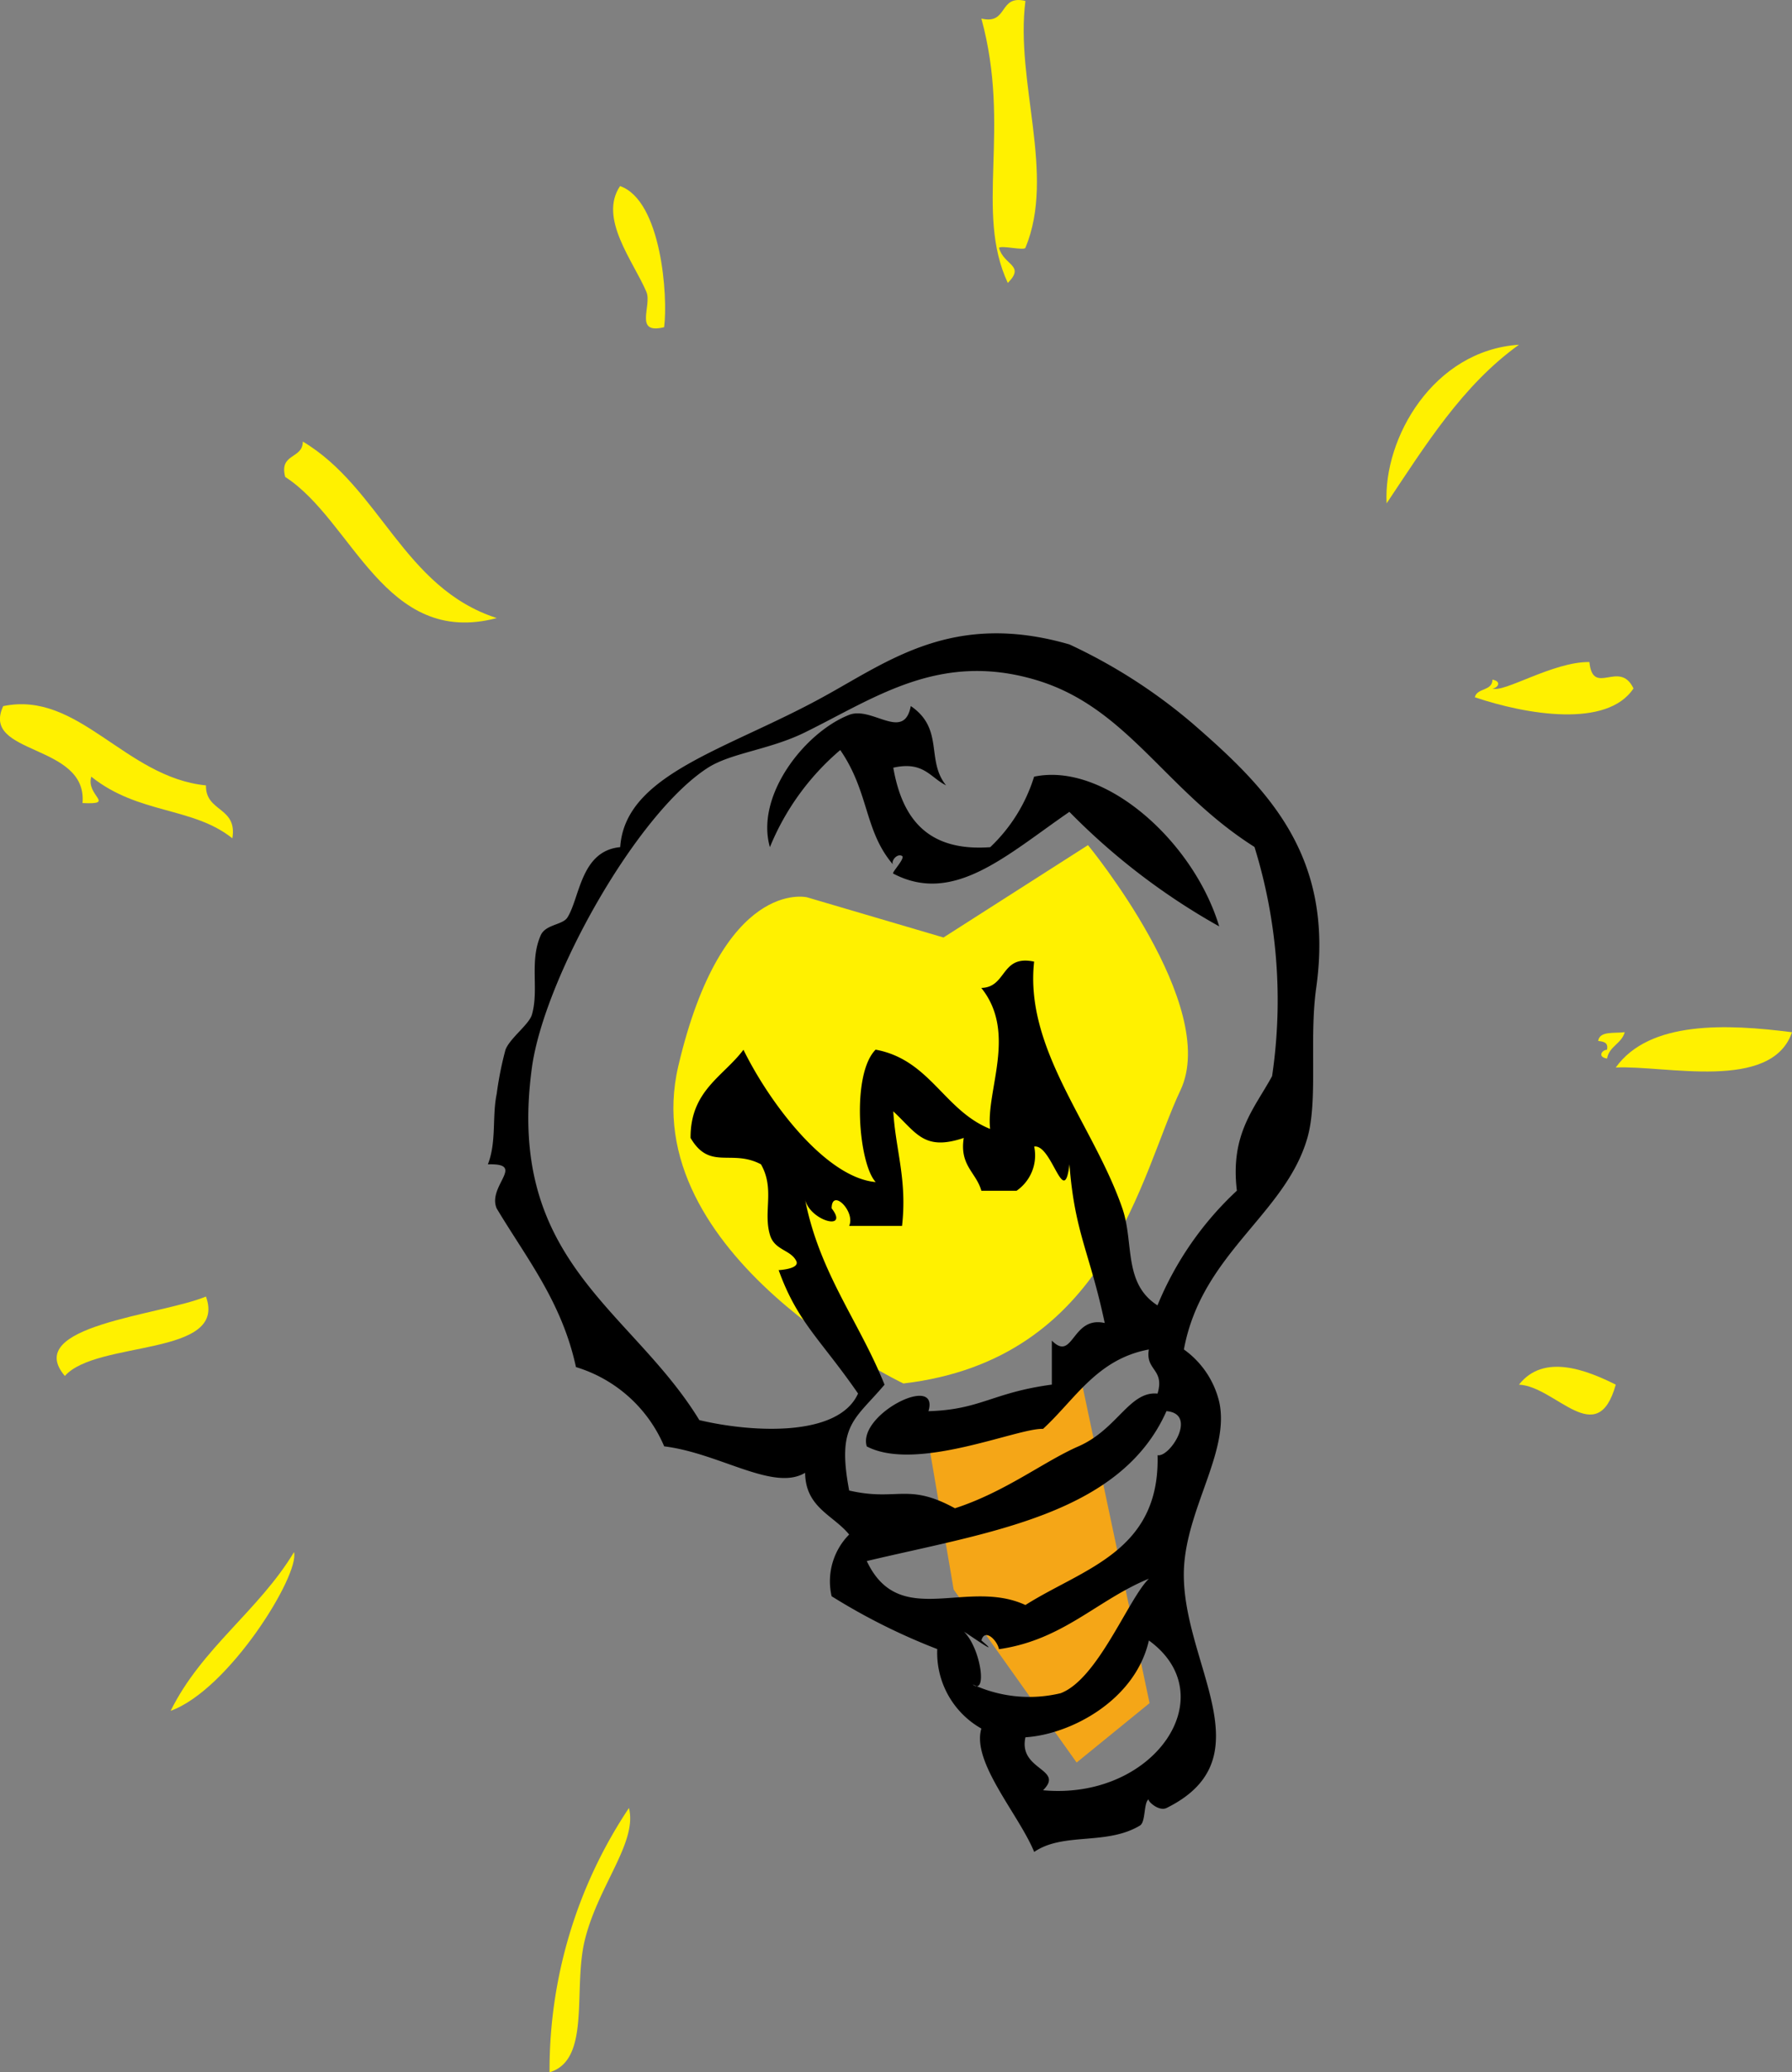
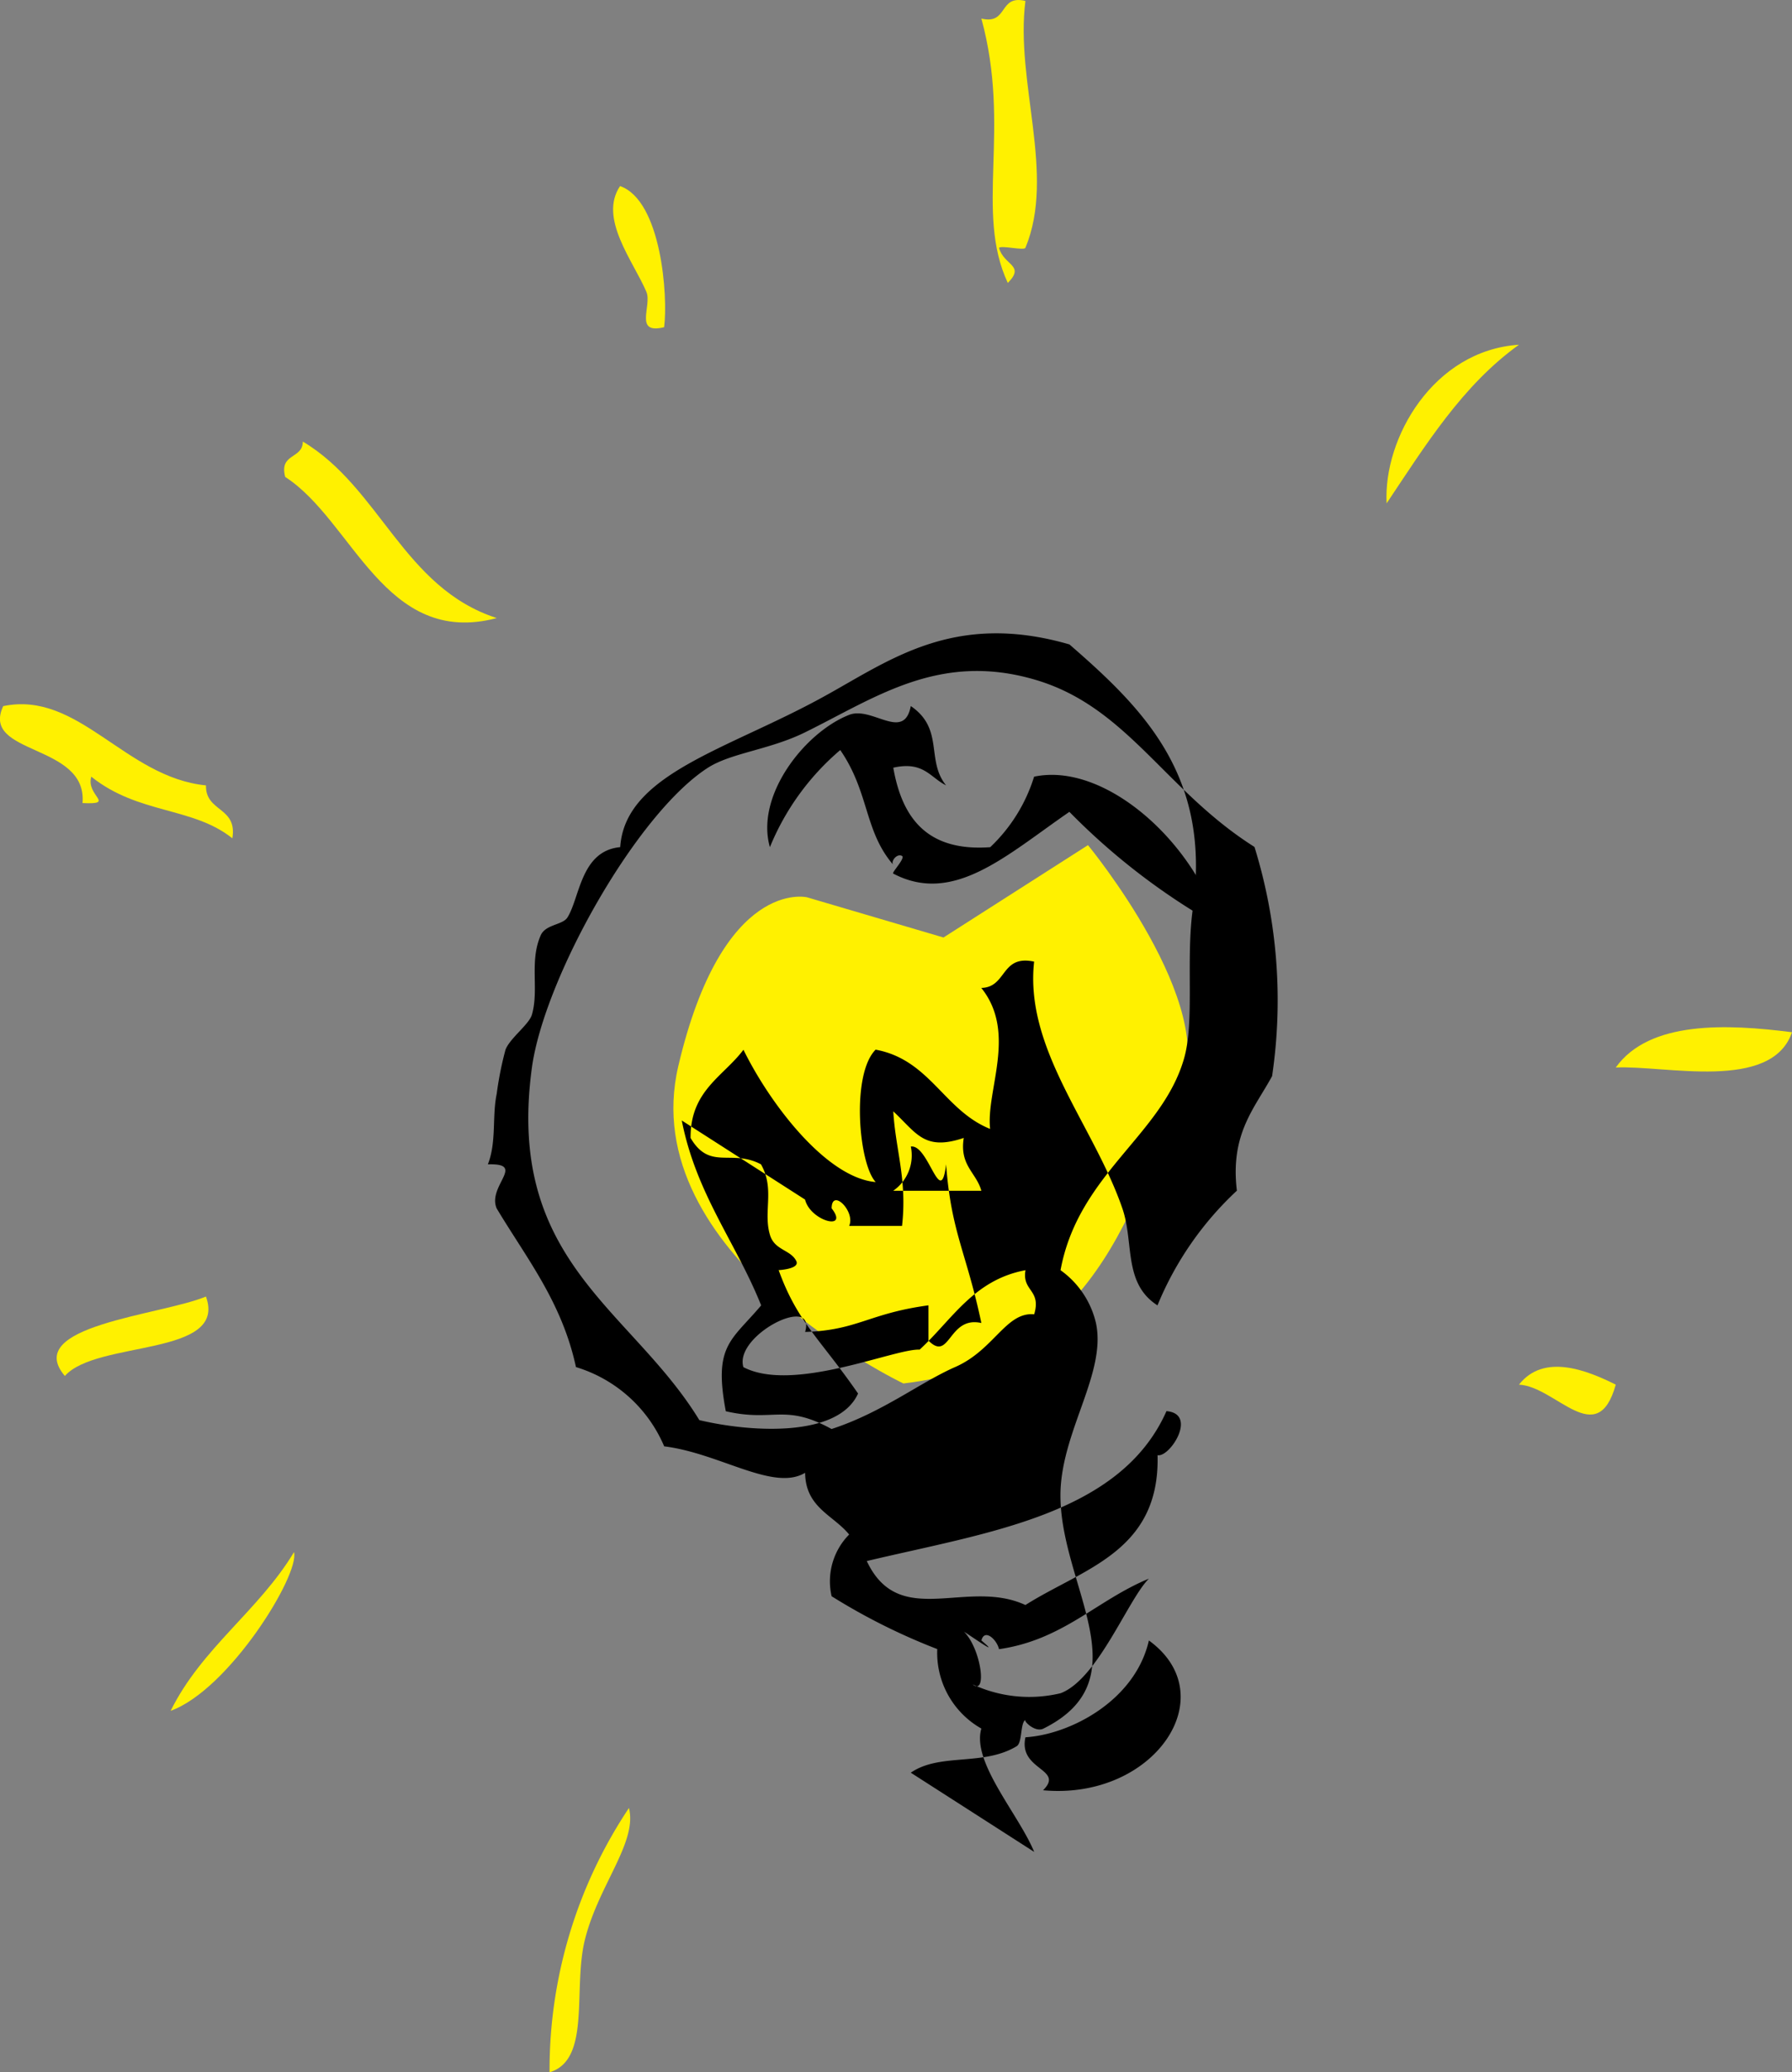
<svg xmlns="http://www.w3.org/2000/svg" width="87.637" height="101.322" viewBox="0 0 87.637 101.322">
  <rect x="0" y="0" width="87.637" height="101.322" fill="#808080" stroke="none" />
  <defs>
    <clipPath id="clip-path">
      <rect id="Rectangle_1408" data-name="Rectangle 1408" width="87.637" height="101.322" fill="none" />
    </clipPath>
  </defs>
  <g id="Group_26122" data-name="Group 26122" clip-path="url(#clip-path)">
    <path id="Path_114345" data-name="Path 114345" d="M20.773,38.273S7.6,31.991,9.765,22.756,16.054,14.5,16.054,14.5l6.68,1.967L29.8,11.951S36.28,19.81,34.32,23.942,30.786,37.1,20.773,38.273" transform="translate(23.407 29.371)" fill="#fff100" fill-rule="evenodd" />
-     <path id="Path_114346" data-name="Path 114346" d="M20.451,38.217,14.438,29.76l-1.335-7.8,7.572-2.448,3.343,15.8Z" transform="translate(32.201 47.96)" fill="#f5a617" fill-rule="evenodd" />
    <path id="Path_114347" data-name="Path 114347" d="M9.013,2.631c2.023.712,2.348,5.4,2.154,6.9-1.5.37-.581-1.061-.868-1.729C9.66,6.3,7.948,4.2,9.013,2.631" transform="translate(21.312 6.467)" fill="#fff100" fill-rule="evenodd" />
    <path id="Path_114348" data-name="Path 114348" d="M26.091,4.875C23.325,6.86,21.52,9.788,19.619,12.63c-.169-3.191,2.289-7.482,6.472-7.755" transform="translate(48.193 11.981)" fill="#fff100" fill-rule="evenodd" />
    <path id="Path_114349" data-name="Path 114349" d="M4.932,6.244C8.718,8.5,9.848,13.4,14.416,14.874c-5.484,1.449-7.026-4.761-10.345-6.9-.308-1.172.857-.864.861-1.725" transform="translate(9.877 15.346)" fill="#fff100" fill-rule="evenodd" />
    <path id="Path_114350" data-name="Path 114350" d="M11.365,16.516c-1.94-1.552-4.6-1.169-6.9-3.015-.277.94,1.224,1.366-.429,1.29.249-2.935-5.01-2.323-3.879-4.74,3.7-.768,5.95,3.482,9.916,3.876-.028,1.317,1.549,1.037,1.29,2.59" transform="translate(0 24.474)" fill="#fff100" fill-rule="evenodd" />
    <path id="Path_114351" data-name="Path 114351" d="M31.474,14.771c-1,2.922-6.206,1.608-8.62,1.725,1.646-2.306,5.456-2.13,8.62-1.725" transform="translate(56.164 35.699)" fill="#fff100" fill-rule="evenodd" />
    <path id="Path_114352" data-name="Path 114352" d="M8.1,18.335c1.075,2.956-5.356,2.123-6.9,3.883-2.1-2.465,4.64-2.953,6.9-3.883" transform="translate(1.972 45.059)" fill="#fff100" fill-rule="evenodd" />
    <path id="Path_114353" data-name="Path 114353" d="M26.218,20.2c-.909,3.247-2.932.086-4.733,0,1.21-1.549,3.326-.705,4.733,0" transform="translate(52.8 47.501)" fill="#fff100" fill-rule="evenodd" />
    <path id="Path_114354" data-name="Path 114354" d="M13.881.906c1.328.318.826-1.182,2.154-.861-.508,3.966,1.49,8.478,0,12.07-.062.149-1.155-.128-1.293,0,.242.875,1.3.84.432,1.718-1.635-3.489.18-7.53-1.293-12.928" transform="translate(34.113 0.001)" fill="#fff100" fill-rule="evenodd" />
-     <path id="Path_114355" data-name="Path 114355" d="M21.722,10.223c.491.09.235.429,0,.429.539.242,2.973-1.317,4.74-1.29.176,1.722,1.473-.145,2.157,1.29-1.29,1.953-5.242,1.283-7.759.432.107-.47.857-.29.861-.861" transform="translate(51.266 23.008)" fill="#fff100" fill-rule="evenodd" />
    <path id="Path_114356" data-name="Path 114356" d="M17.014,13c.429,2.438,1.635,4.108,4.74,3.883A8,8,0,0,0,23.9,13.436c3.458-.73,7.807,3.177,9.052,7.32a32.519,32.519,0,0,1-7.326-5.6c-3.094,2.13-5.667,4.567-8.616,3.018-.086-.048.612-.761.429-.864-.256-.138-.564.28-.429.432-1.424-1.649-1.162-3.534-2.59-5.608a12.366,12.366,0,0,0-3.44,4.747c-.726-2.527,1.722-5.625,3.872-6.466,1.12-.446,2.68,1.324,3.018-.432,1.646,1.124.73,2.652,1.725,3.876-.774-.377-1.1-1.2-2.586-.861" transform="translate(26.672 24.539)" fill-rule="evenodd" />
-     <path id="Path_114357" data-name="Path 114357" d="M23.037,15.886c-.491-.083-.232-.429,0-.429.076-.363-.166-.4-.432-.432.073-.5.788-.36,1.3-.429-.152.564-.761.685-.864,1.29" transform="translate(55.552 35.871)" fill="#fff100" fill-rule="evenodd" />
-     <path id="Path_114358" data-name="Path 114358" d="M33.617,68.537c-.757-1.839-3.07-4.391-2.583-6.03a4.258,4.258,0,0,1-2.157-3.886,30.391,30.391,0,0,1-5.166-2.583,3.253,3.253,0,0,1,.857-3.018c-.771-.951-2.133-1.31-2.154-3.018-1.542.93-4.18-.961-6.891-1.293a6.836,6.836,0,0,0-4.315-3.876c-.688-3.188-2.424-5.328-3.876-7.755-.477-1.1,1.476-2.22-.432-2.157.432-1.1.2-2.337.432-3.447a16.69,16.69,0,0,1,.429-2.154c.214-.567,1.155-1.238,1.293-1.718.356-1.234-.135-2.6.432-3.883.235-.532,1.065-.5,1.3-.861.619-.972.647-3.264,2.586-3.447.239-3.575,5.207-4.754,9.9-7.33C26.5,10.32,29.644,7.851,35.342,9.5a26.441,26.441,0,0,1,6.033,3.876c3.665,3.181,6.946,6.459,6.033,12.928-.349,2.493.1,5.5-.432,7.33-1.082,3.748-5.169,5.632-6.037,10.338a4.4,4.4,0,0,1,1.732,2.583c.515,2.41-1.618,5.193-1.732,8.187-.156,4.516,4.139,9.187-.854,11.652-.4.18-.965-.38-.861-.436-.263.152-.142,1.11-.432,1.29-1.642.989-3.751.311-5.176,1.293m-11.2-31.889c.705,3.6,2.652,5.964,3.883,9.041-1.466,1.736-2.341,1.947-1.729,5.176,2.358.543,2.859-.4,5.172.868,2.465-.8,4.343-2.285,6.033-3.025,1.915-.833,2.493-2.714,3.876-2.583.36-1.217-.605-1.117-.425-2.157-2.545.474-3.6,2.438-5.176,3.883-1.221-.059-6.185,2.13-8.62.857-.47-1.559,3.575-3.6,3.018-1.722,2.559-.076,3.119-.909,6.033-1.3V43.539c1.061,1.068.965-1.224,2.586-.861-.73-3.454-1.473-4.412-1.725-7.759-.266,2.237-.854-1-1.725-.868a2.1,2.1,0,0,1-.861,2.161H31.034c-.252-.9-1.075-1.231-.861-2.583-1.936.65-2.3-.232-3.447-1.3.114,1.9.685,3.34.429,5.6H24.569c.318-.7-.851-1.871-.857-.857.871,1.124-1.041.626-1.3-.429m3.451-.861c-.833-.892-1.2-5.266,0-6.469,2.662.491,3.343,2.973,5.6,3.876-.214-1.871,1.331-4.7-.432-6.894,1.262-.028.944-1.639,2.583-1.286-.474,4.3,2.911,7.99,4.315,12.063.581,1.68.031,3.661,1.718,4.744a15.9,15.9,0,0,1,3.883-5.608c-.335-2.776.861-4.018,1.722-5.6a25.32,25.32,0,0,0-.861-11.206c-4.412-2.79-6.23-6.884-10.777-8.191-4.664-1.348-7.776.9-11.2,2.586-1.725.851-3.592,1-4.737,1.722C14.172,17.753,9.657,25.82,9.055,30.183c-1.3,9.515,4.854,11.783,8.187,17.243,2.493.595,6.787.871,7.762-1.3-1.85-2.673-2.96-3.475-3.883-6.033,0,0,1.03-.052.868-.432-.266-.57-1.068-.526-1.293-1.29-.342-1.141.249-2.234-.439-3.451-1.445-.764-2.5.318-3.444-1.29-.014-2.317,1.6-3,2.586-4.312,1.328,2.7,4.076,6.262,6.466,6.469M25.43,54.316c1.587,3.375,4.882.823,7.759,2.151,2.811-1.784,6.587-2.6,6.462-7.326.6.124,1.978-2.023.436-2.154-2.254,5.072-8.734,5.923-14.656,7.33m4.744,3.444c.847.833,1.162,3.167.429,2.586a6.577,6.577,0,0,0,4.308.432c1.822-.692,3.3-4.6,4.315-5.6-2.545,1.048-4.184,2.994-7.33,3.447-.1-.46-.705-1.034-.861-.425,1.02.861-.481-.2-.861-.436m3.015,5.169c-.36,1.625,1.933,1.532.861,2.59,5.421.5,8.907-4.616,5.176-7.323-.671,2.949-3.859,4.6-6.037,4.733" transform="translate(16.959 22.009)" fill-rule="evenodd" />
+     <path id="Path_114358" data-name="Path 114358" d="M33.617,68.537c-.757-1.839-3.07-4.391-2.583-6.03a4.258,4.258,0,0,1-2.157-3.886,30.391,30.391,0,0,1-5.166-2.583,3.253,3.253,0,0,1,.857-3.018c-.771-.951-2.133-1.31-2.154-3.018-1.542.93-4.18-.961-6.891-1.293a6.836,6.836,0,0,0-4.315-3.876c-.688-3.188-2.424-5.328-3.876-7.755-.477-1.1,1.476-2.22-.432-2.157.432-1.1.2-2.337.432-3.447a16.69,16.69,0,0,1,.429-2.154c.214-.567,1.155-1.238,1.293-1.718.356-1.234-.135-2.6.432-3.883.235-.532,1.065-.5,1.3-.861.619-.972.647-3.264,2.586-3.447.239-3.575,5.207-4.754,9.9-7.33C26.5,10.32,29.644,7.851,35.342,9.5c3.665,3.181,6.946,6.459,6.033,12.928-.349,2.493.1,5.5-.432,7.33-1.082,3.748-5.169,5.632-6.037,10.338a4.4,4.4,0,0,1,1.732,2.583c.515,2.41-1.618,5.193-1.732,8.187-.156,4.516,4.139,9.187-.854,11.652-.4.18-.965-.38-.861-.436-.263.152-.142,1.11-.432,1.29-1.642.989-3.751.311-5.176,1.293m-11.2-31.889c.705,3.6,2.652,5.964,3.883,9.041-1.466,1.736-2.341,1.947-1.729,5.176,2.358.543,2.859-.4,5.172.868,2.465-.8,4.343-2.285,6.033-3.025,1.915-.833,2.493-2.714,3.876-2.583.36-1.217-.605-1.117-.425-2.157-2.545.474-3.6,2.438-5.176,3.883-1.221-.059-6.185,2.13-8.62.857-.47-1.559,3.575-3.6,3.018-1.722,2.559-.076,3.119-.909,6.033-1.3V43.539c1.061,1.068.965-1.224,2.586-.861-.73-3.454-1.473-4.412-1.725-7.759-.266,2.237-.854-1-1.725-.868a2.1,2.1,0,0,1-.861,2.161H31.034c-.252-.9-1.075-1.231-.861-2.583-1.936.65-2.3-.232-3.447-1.3.114,1.9.685,3.34.429,5.6H24.569c.318-.7-.851-1.871-.857-.857.871,1.124-1.041.626-1.3-.429m3.451-.861c-.833-.892-1.2-5.266,0-6.469,2.662.491,3.343,2.973,5.6,3.876-.214-1.871,1.331-4.7-.432-6.894,1.262-.028.944-1.639,2.583-1.286-.474,4.3,2.911,7.99,4.315,12.063.581,1.68.031,3.661,1.718,4.744a15.9,15.9,0,0,1,3.883-5.608c-.335-2.776.861-4.018,1.722-5.6a25.32,25.32,0,0,0-.861-11.206c-4.412-2.79-6.23-6.884-10.777-8.191-4.664-1.348-7.776.9-11.2,2.586-1.725.851-3.592,1-4.737,1.722C14.172,17.753,9.657,25.82,9.055,30.183c-1.3,9.515,4.854,11.783,8.187,17.243,2.493.595,6.787.871,7.762-1.3-1.85-2.673-2.96-3.475-3.883-6.033,0,0,1.03-.052.868-.432-.266-.57-1.068-.526-1.293-1.29-.342-1.141.249-2.234-.439-3.451-1.445-.764-2.5.318-3.444-1.29-.014-2.317,1.6-3,2.586-4.312,1.328,2.7,4.076,6.262,6.466,6.469M25.43,54.316c1.587,3.375,4.882.823,7.759,2.151,2.811-1.784,6.587-2.6,6.462-7.326.6.124,1.978-2.023.436-2.154-2.254,5.072-8.734,5.923-14.656,7.33m4.744,3.444c.847.833,1.162,3.167.429,2.586a6.577,6.577,0,0,0,4.308.432c1.822-.692,3.3-4.6,4.315-5.6-2.545,1.048-4.184,2.994-7.33,3.447-.1-.46-.705-1.034-.861-.425,1.02.861-.481-.2-.861-.436m3.015,5.169c-.36,1.625,1.933,1.532.861,2.59,5.421.5,8.907-4.616,5.176-7.323-.671,2.949-3.859,4.6-6.037,4.733" transform="translate(16.959 22.009)" fill-rule="evenodd" />
    <path id="Path_114359" data-name="Path 114359" d="M2.414,29.708c1.518-3.074,4.3-4.885,6.033-7.759.284,1.113-3.181,6.728-6.033,7.759" transform="translate(5.932 53.941)" fill="#fff100" fill-rule="evenodd" />
    <path id="Path_114360" data-name="Path 114360" d="M11.656,25.567c.425,1.68-1.5,3.786-2.157,6.455-.591,2.4.315,5.857-1.725,6.469a23.064,23.064,0,0,1,3.883-12.924" transform="translate(19.102 62.832)" fill="#fff100" fill-rule="evenodd" />
  </g>
</svg>